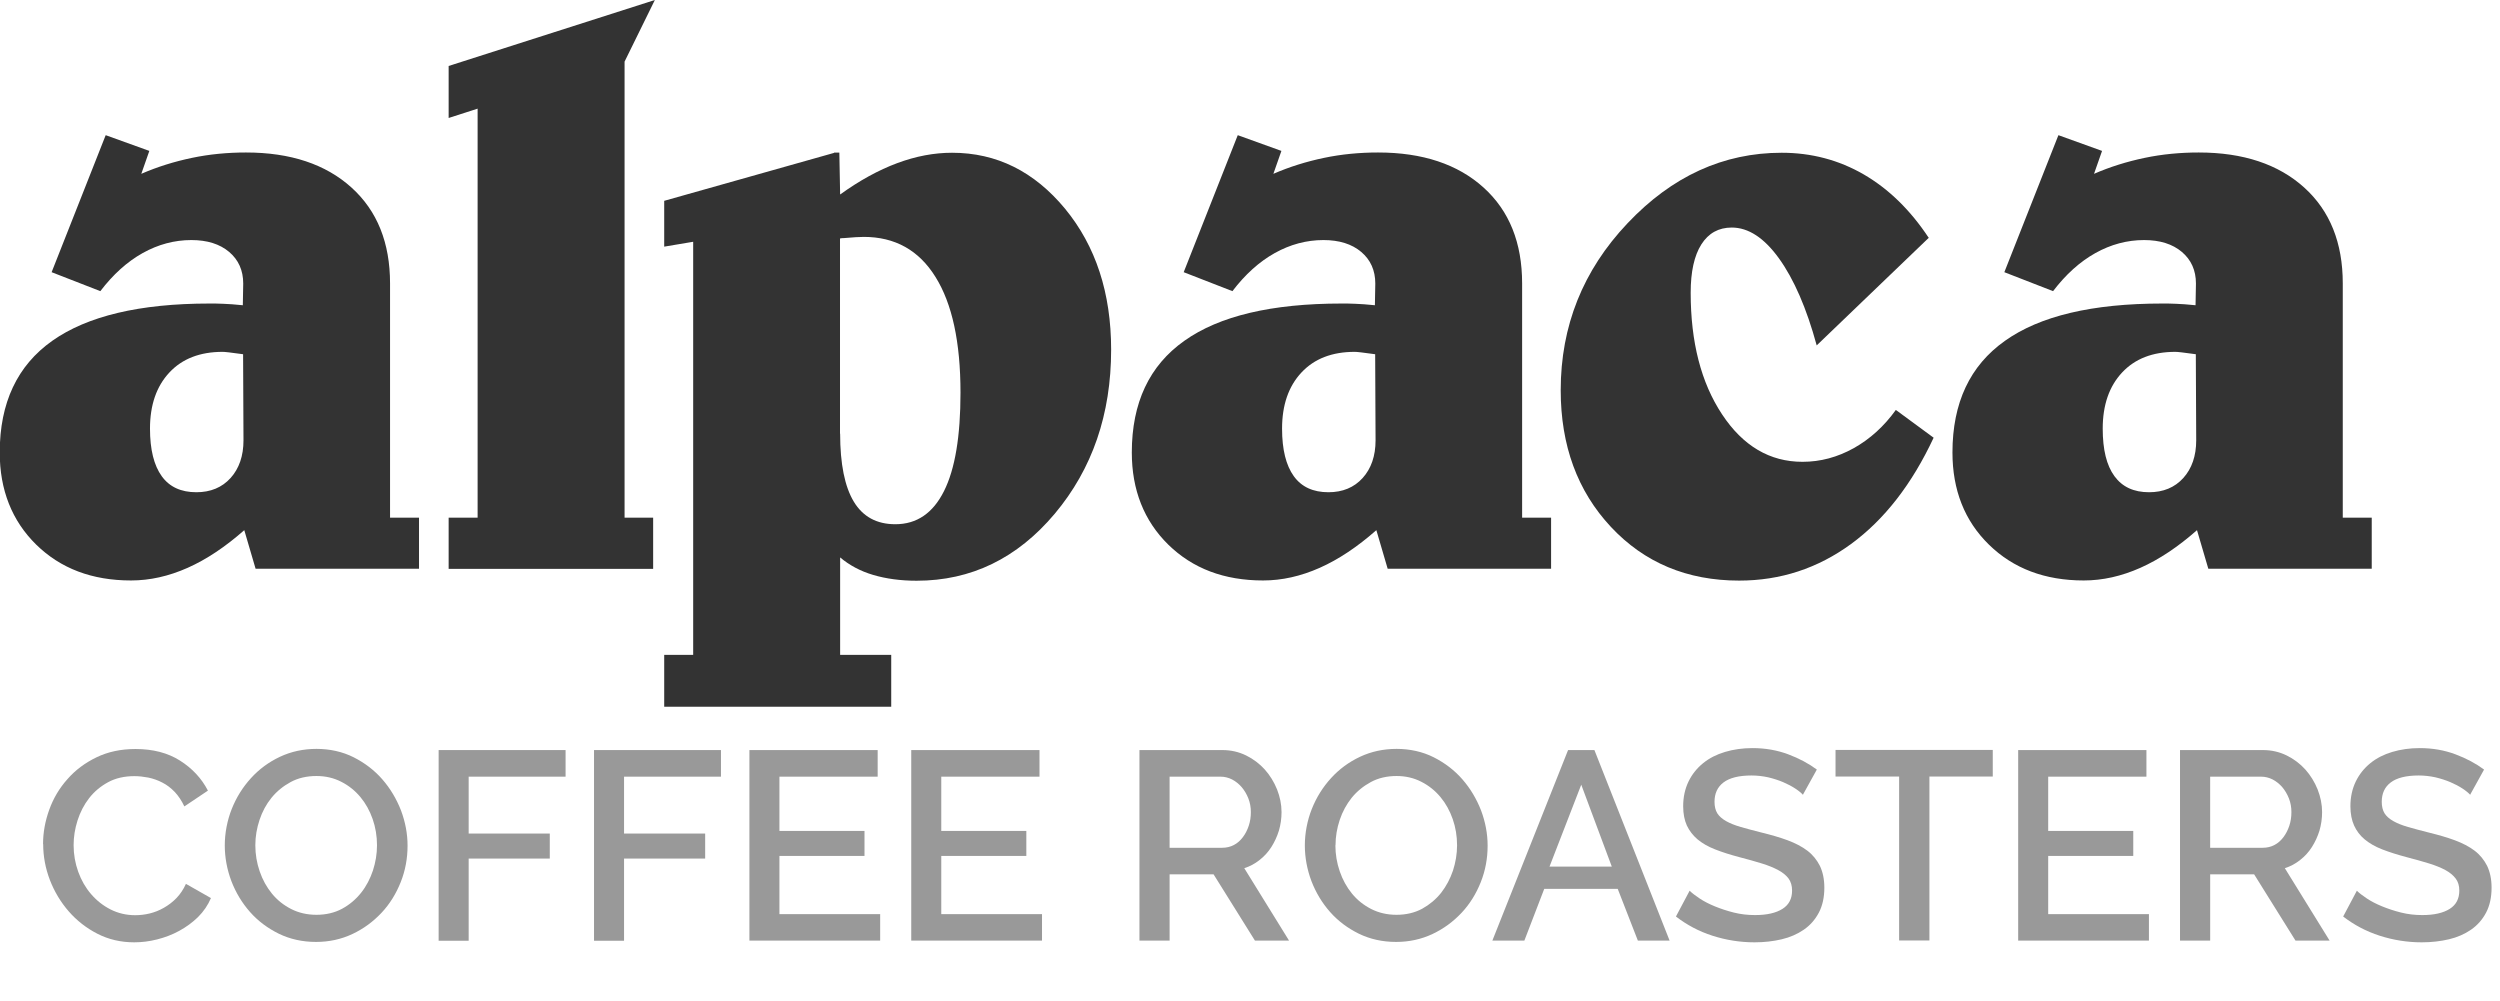
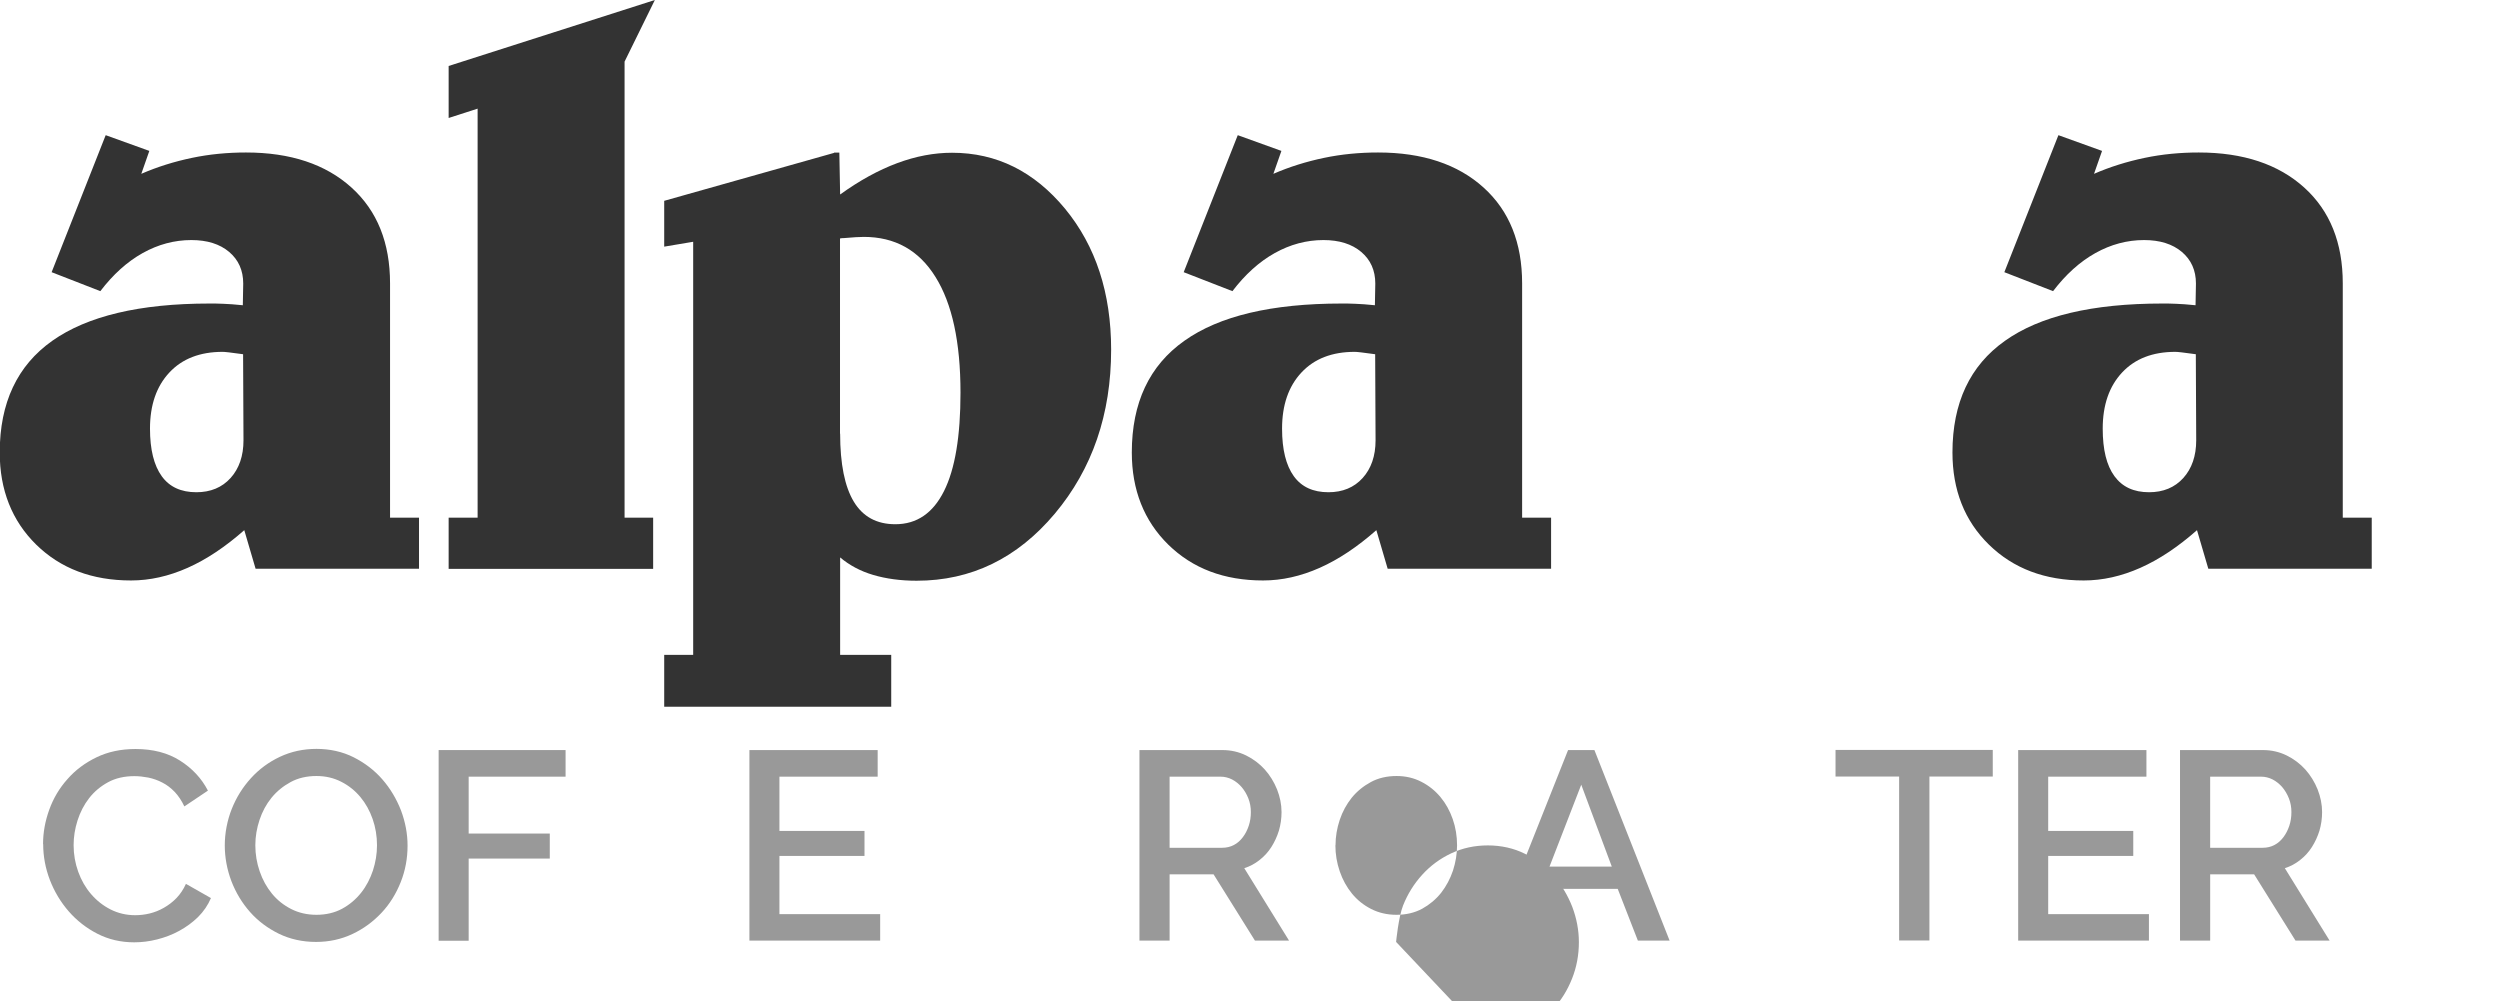
<svg xmlns="http://www.w3.org/2000/svg" id="Layer_1" data-name="Layer 1" viewBox="0 0 189.85 76.05">
  <defs>
    <style>      .cls-1 {        fill: #333;      }      .cls-2 {        fill: #999;      }    </style>
  </defs>
  <path class="cls-1" d="m8.04,10.27l3.3,1.19-.61,1.74c1.22-.53,2.5-.93,3.84-1.21,1.33-.28,2.71-.41,4.11-.41,3.38,0,6.05.89,8.01,2.66,1.96,1.77,2.93,4.2,2.93,7.28v17.79h2.2v3.88h-12.41l-.86-2.93c-1.43,1.26-2.86,2.22-4.3,2.86-1.44.64-2.87.96-4.3.96-2.96,0-5.35-.91-7.2-2.72-1.84-1.81-2.77-4.15-2.77-7,0-3.77,1.33-6.6,3.99-8.48s6.64-2.83,11.94-2.83c.33,0,.68,0,1.05.02.38.01.87.05,1.48.11l.03-1.65c0-1-.36-1.8-1.07-2.4-.71-.6-1.67-.9-2.87-.9-1.28,0-2.52.33-3.7.99-1.18.66-2.25,1.63-3.21,2.89l-3.7-1.44,4.1-10.39Zm10.42,16.63c-.47-.06-.83-.11-1.07-.14-.24-.03-.41-.04-.49-.04-1.71,0-3.06.52-4.04,1.57-.98,1.05-1.47,2.47-1.47,4.26,0,1.59.3,2.79.89,3.61.59.82,1.47,1.22,2.63,1.22,1.08,0,1.95-.36,2.6-1.08s.98-1.68.98-2.86l-.03-6.54Z" />
  <polyline class="cls-1" points="47.43 4.68 47.43 39.31 49.6 39.31 49.6 43.2 34.07 43.2 34.07 39.31 36.27 39.31 36.27 8.25 34.07 8.96 34.07 5.01 49.73 0" />
  <path class="cls-1" d="m63.34,11.59h.4l.06,3.18c1.47-1.06,2.91-1.85,4.33-2.38,1.42-.53,2.81-.79,4.17-.79,3.38,0,6.24,1.42,8.58,4.25,2.33,2.83,3.5,6.4,3.5,10.7,0,4.91-1.43,9.06-4.28,12.46-2.85,3.39-6.35,5.09-10.49,5.09-1.22,0-2.32-.15-3.3-.44-.98-.29-1.81-.74-2.51-1.33v7.4h3.88v3.94h-17.24v-3.94h2.2v-31.37l-2.2.37v-3.48l12.9-3.64Zm.46,21.34c0,2.3.35,4.03,1.04,5.17.69,1.14,1.74,1.71,3.15,1.71,1.63,0,2.86-.84,3.7-2.52.84-1.68,1.25-4.17,1.25-7.47,0-3.83-.63-6.76-1.9-8.79-1.26-2.03-3.08-3.04-5.44-3.04-.33,0-.83.03-1.5.09-.14,0-.24.01-.31.03v14.83Z" />
  <path class="cls-1" d="m94.01,10.27l3.3,1.19-.61,1.74c1.22-.53,2.5-.93,3.84-1.21,1.33-.28,2.71-.41,4.11-.41,3.38,0,6.05.89,8.01,2.66s2.93,4.2,2.93,7.28v17.79h2.2v3.88h-12.41l-.86-2.93c-1.43,1.26-2.86,2.22-4.3,2.86-1.44.64-2.87.96-4.3.96-2.96,0-5.35-.91-7.2-2.72-1.84-1.81-2.77-4.15-2.77-7,0-3.77,1.33-6.6,3.99-8.48,2.66-1.89,6.64-2.83,11.94-2.83.33,0,.68,0,1.05.02.38.01.87.05,1.48.11l.03-1.65c0-1-.36-1.8-1.07-2.4-.71-.6-1.67-.9-2.87-.9-1.28,0-2.52.33-3.7.99-1.18.66-2.25,1.63-3.21,2.89l-3.7-1.44,4.1-10.39Zm10.42,16.63c-.47-.06-.83-.11-1.07-.14-.24-.03-.41-.04-.49-.04-1.71,0-3.06.52-4.04,1.57-.98,1.05-1.47,2.47-1.47,4.26,0,1.59.3,2.79.89,3.61.59.82,1.47,1.22,2.63,1.22,1.08,0,1.95-.36,2.6-1.08s.98-1.68.98-2.86l-.03-6.54Z" />
-   <path class="cls-1" d="m146.49,18.04l-8.53,8.19c-.77-2.83-1.73-5.03-2.86-6.6-1.13-1.57-2.33-2.35-3.59-2.35-1,0-1.77.43-2.31,1.28s-.81,2.08-.81,3.67c0,3.75.79,6.83,2.38,9.23,1.59,2.41,3.63,3.61,6.11,3.61,1.37,0,2.66-.35,3.9-1.04,1.23-.69,2.3-1.66,3.19-2.9l2.87,2.11c-1.65,3.53-3.74,6.22-6.27,8.07-2.53,1.85-5.36,2.78-8.5,2.78-3.95,0-7.2-1.36-9.74-4.08s-3.81-6.18-3.81-10.38c0-4.87,1.69-9.1,5.07-12.67,3.38-3.58,7.29-5.36,11.71-5.36,2.26,0,4.34.55,6.24,1.65,1.89,1.1,3.53,2.7,4.92,4.8Z" />
  <path class="cls-1" d="m156.33,10.27l3.3,1.19-.61,1.74c1.22-.53,2.5-.93,3.84-1.21,1.33-.28,2.71-.41,4.11-.41,3.38,0,6.05.89,8.01,2.66s2.93,4.2,2.93,7.28v17.79h2.2v3.88h-12.41l-.86-2.93c-1.43,1.26-2.86,2.22-4.3,2.86-1.44.64-2.87.96-4.3.96-2.95,0-5.35-.91-7.2-2.72-1.85-1.81-2.77-4.15-2.77-7,0-3.77,1.33-6.6,3.99-8.48,2.66-1.89,6.64-2.83,11.94-2.83.33,0,.68,0,1.05.02.38.01.87.05,1.48.11l.03-1.65c0-1-.36-1.8-1.07-2.4-.71-.6-1.67-.9-2.87-.9-1.28,0-2.52.33-3.7.99-1.18.66-2.25,1.63-3.21,2.89l-3.7-1.44,4.1-10.39Zm10.42,16.63c-.47-.06-.83-.11-1.07-.14-.24-.03-.41-.04-.49-.04-1.71,0-3.06.52-4.04,1.57-.98,1.05-1.47,2.47-1.47,4.26,0,1.59.29,2.79.89,3.61s1.47,1.22,2.63,1.22c1.08,0,1.95-.36,2.6-1.08.65-.72.98-1.68.98-2.86l-.03-6.54Z" />
  <g>
    <path class="cls-2" d="m3.27,64.09c0-.87.16-1.74.47-2.6.31-.86.77-1.64,1.38-2.32.6-.69,1.34-1.24,2.21-1.66.87-.42,1.85-.63,2.96-.63,1.32,0,2.45.29,3.38.88s1.64,1.35,2.12,2.28l-1.79,1.2c-.2-.43-.45-.8-.73-1.1-.29-.3-.6-.54-.94-.71-.34-.18-.69-.3-1.06-.38-.37-.07-.72-.11-1.06-.11-.76,0-1.43.15-2,.46s-1.05.71-1.44,1.21-.68,1.07-.88,1.69c-.2.63-.3,1.25-.3,1.88,0,.71.12,1.38.35,2.02s.55,1.2.97,1.69.91.88,1.48,1.17c.57.29,1.2.44,1.88.44.35,0,.72-.04,1.09-.13.37-.09.73-.23,1.08-.43.35-.2.67-.44.96-.74.29-.3.53-.66.72-1.08l1.9,1.08c-.23.54-.56,1.02-.98,1.44-.42.41-.9.76-1.43,1.05s-1.09.5-1.68.65c-.59.15-1.17.22-1.74.22-1.02,0-1.95-.22-2.79-.65-.84-.43-1.57-1-2.18-1.7-.61-.7-1.09-1.5-1.43-2.38-.34-.89-.51-1.8-.51-2.72Z" />
    <path class="cls-2" d="m24,71.53c-1.03,0-1.97-.21-2.82-.62-.85-.42-1.58-.96-2.19-1.65-.61-.69-1.08-1.47-1.42-2.35-.33-.88-.5-1.79-.5-2.71s.18-1.89.53-2.77c.35-.88.84-1.66,1.46-2.34.62-.68,1.35-1.22,2.2-1.62.85-.4,1.78-.6,2.78-.6s1.97.21,2.82.64c.85.43,1.58.99,2.18,1.68s1.07,1.48,1.41,2.35c.33.88.5,1.77.5,2.68,0,.97-.17,1.89-.52,2.77-.35.88-.83,1.66-1.46,2.33s-1.36,1.21-2.21,1.61c-.85.4-1.77.6-2.76.6Zm-4.61-7.34c0,.68.11,1.34.33,1.98.22.64.53,1.2.93,1.69.4.49.89.88,1.46,1.17s1.21.44,1.92.44,1.38-.15,1.95-.46,1.04-.71,1.44-1.21.69-1.07.9-1.69c.2-.62.31-1.26.31-1.92,0-.69-.11-1.36-.33-1.99-.22-.63-.53-1.19-.93-1.67-.4-.48-.88-.87-1.45-1.16-.56-.29-1.19-.44-1.89-.44-.73,0-1.39.15-1.96.46s-1.05.7-1.45,1.19-.7,1.05-.91,1.68c-.21.63-.32,1.27-.32,1.93Z" />
    <path class="cls-2" d="m33.31,71.43v-14.47h9.64v2.02h-7.36v4.32h6.16v1.9h-6.16v6.24h-2.28Z" />
-     <path class="cls-2" d="m45.11,71.43v-14.47h9.64v2.02h-7.36v4.32h6.16v1.9h-6.16v6.24h-2.28Z" />
    <path class="cls-2" d="m66.84,69.41v2.02h-9.93v-14.47h9.74v2.02h-7.46v4.12h6.46v1.9h-6.46v4.42h7.64Z" />
-     <path class="cls-2" d="m79.13,69.41v2.02h-9.93v-14.47h9.74v2.02h-7.46v4.12h6.46v1.9h-6.46v4.42h7.64Z" />
    <path class="cls-2" d="m86.53,71.43v-14.47h6.3c.65,0,1.25.14,1.8.41.55.27,1.02.63,1.42,1.07.39.44.7.94.93,1.51.22.56.34,1.14.34,1.72,0,.49-.07.96-.2,1.41-.14.45-.33.86-.57,1.24-.24.38-.54.71-.9.99-.35.28-.74.49-1.16.62l3.4,5.5h-2.59l-3.14-5.03h-3.34v5.03h-2.28Zm2.28-7.05h4c.33,0,.62-.07.89-.21.27-.14.49-.34.68-.59.19-.25.34-.54.45-.87.11-.33.16-.67.16-1.04s-.06-.71-.19-1.04c-.13-.33-.3-.61-.51-.86-.21-.24-.46-.44-.73-.58-.28-.14-.57-.21-.87-.21h-3.87v5.4Z" />
-     <path class="cls-2" d="m106.02,71.53c-1.03,0-1.97-.21-2.82-.62-.85-.42-1.58-.96-2.19-1.65-.61-.69-1.08-1.47-1.42-2.35-.33-.88-.5-1.79-.5-2.71s.18-1.89.53-2.77c.35-.88.84-1.66,1.46-2.34s1.35-1.22,2.2-1.62c.85-.4,1.78-.6,2.78-.6s1.97.21,2.82.64,1.58.99,2.18,1.68,1.07,1.48,1.41,2.35c.33.88.5,1.77.5,2.68,0,.97-.17,1.89-.52,2.77-.35.88-.83,1.66-1.46,2.33s-1.36,1.21-2.21,1.61c-.85.4-1.77.6-2.76.6Zm-4.61-7.34c0,.68.11,1.34.33,1.98.22.64.53,1.2.93,1.69.4.49.89.88,1.46,1.17.57.29,1.21.44,1.92.44s1.38-.15,1.95-.46c.56-.31,1.04-.71,1.44-1.21.39-.5.69-1.07.9-1.69.2-.62.31-1.26.31-1.92,0-.69-.11-1.36-.33-1.99-.22-.63-.53-1.19-.93-1.67s-.88-.87-1.45-1.16c-.56-.29-1.19-.44-1.88-.44-.73,0-1.39.15-1.96.46-.57.31-1.05.7-1.45,1.19-.39.49-.7,1.05-.91,1.68s-.32,1.27-.32,1.93Z" />
+     <path class="cls-2" d="m106.02,71.53s.18-1.89.53-2.77c.35-.88.84-1.66,1.46-2.34s1.35-1.22,2.2-1.62c.85-.4,1.78-.6,2.78-.6s1.97.21,2.82.64,1.58.99,2.18,1.68,1.07,1.48,1.41,2.35c.33.88.5,1.77.5,2.68,0,.97-.17,1.89-.52,2.77-.35.88-.83,1.66-1.46,2.33s-1.36,1.21-2.21,1.61c-.85.4-1.77.6-2.76.6Zm-4.61-7.34c0,.68.11,1.34.33,1.98.22.64.53,1.2.93,1.69.4.49.89.88,1.46,1.17.57.29,1.21.44,1.92.44s1.38-.15,1.95-.46c.56-.31,1.04-.71,1.44-1.21.39-.5.69-1.07.9-1.69.2-.62.31-1.26.31-1.92,0-.69-.11-1.36-.33-1.99-.22-.63-.53-1.19-.93-1.67s-.88-.87-1.45-1.16c-.56-.29-1.19-.44-1.88-.44-.73,0-1.39.15-1.96.46-.57.31-1.05.7-1.45,1.19-.39.49-.7,1.05-.91,1.68s-.32,1.27-.32,1.93Z" />
    <path class="cls-2" d="m119.08,56.96h2l5.71,14.47h-2.41l-1.53-3.93h-5.58l-1.51,3.93h-2.43l5.75-14.47Zm3.32,8.85l-2.32-6.22-2.41,6.22h4.73Z" />
-     <path class="cls-2" d="m136.92,60.36c-.14-.15-.33-.31-.59-.48-.26-.17-.56-.33-.91-.48s-.73-.27-1.14-.37c-.41-.09-.84-.14-1.27-.14-.96,0-1.67.18-2.13.53-.46.35-.68.84-.68,1.47,0,.35.07.64.21.87.14.22.36.42.66.59s.67.32,1.12.45.97.27,1.57.42c.73.18,1.4.37,1.99.59.59.22,1.09.48,1.5.79.41.31.72.7.95,1.15.22.46.34,1.01.34,1.66,0,.73-.14,1.37-.42,1.9-.28.53-.66.96-1.14,1.29s-1.04.58-1.68.73-1.32.23-2.06.23c-1.1,0-2.16-.17-3.19-.5-1.03-.33-1.95-.82-2.78-1.46l1.04-1.96c.18.18.43.37.76.59.33.22.72.42,1.16.6.44.18.92.34,1.44.47s1.05.19,1.61.19c.9,0,1.59-.16,2.08-.47s.73-.77.73-1.39c0-.37-.09-.67-.27-.92-.18-.24-.45-.46-.79-.64s-.75-.35-1.24-.5-1.05-.31-1.67-.47c-.72-.19-1.35-.39-1.88-.6-.54-.21-.98-.47-1.33-.76-.35-.3-.62-.65-.81-1.05-.18-.4-.28-.89-.28-1.46,0-.71.14-1.33.41-1.89.27-.55.64-1.01,1.11-1.39s1.02-.66,1.66-.85,1.33-.29,2.08-.29c.98,0,1.88.16,2.71.47s1.56.7,2.18,1.16l-1.04,1.88Z" />
    <path class="cls-2" d="m151.33,58.97h-4.81v12.45h-2.3v-12.45h-4.83v-2.02h11.94v2.02Z" />
    <path class="cls-2" d="m163.19,69.41v2.02h-9.93v-14.47h9.74v2.02h-7.46v4.12h6.46v1.9h-6.46v4.42h7.64Z" />
    <path class="cls-2" d="m165.55,71.43v-14.47h6.3c.65,0,1.25.14,1.8.41.55.27,1.02.63,1.42,1.07.39.44.7.94.93,1.51.22.56.34,1.14.34,1.72,0,.49-.07.96-.2,1.41-.14.45-.33.86-.57,1.24-.24.38-.54.71-.9.99-.35.28-.74.49-1.16.62l3.4,5.5h-2.59l-3.14-5.03h-3.34v5.03h-2.28Zm2.28-7.05h4c.33,0,.62-.07.89-.21.27-.14.49-.34.68-.59.19-.25.34-.54.45-.87.11-.33.16-.67.16-1.04s-.06-.71-.19-1.04c-.13-.33-.3-.61-.51-.86-.21-.24-.46-.44-.73-.58-.28-.14-.57-.21-.87-.21h-3.87v5.4Z" />
-     <path class="cls-2" d="m187.59,60.36c-.14-.15-.33-.31-.59-.48-.26-.17-.56-.33-.91-.48-.35-.15-.73-.27-1.14-.37-.42-.09-.84-.14-1.27-.14-.96,0-1.67.18-2.13.53-.46.35-.68.84-.68,1.47,0,.35.07.64.21.87.14.22.36.42.66.59s.67.32,1.12.45c.45.13.97.27,1.57.42.73.18,1.4.37,1.99.59.59.22,1.09.48,1.5.79.41.31.72.7.95,1.15.22.46.34,1.01.34,1.66,0,.73-.14,1.37-.42,1.9-.28.53-.66.96-1.14,1.29s-1.04.58-1.68.73-1.33.23-2.06.23c-1.1,0-2.16-.17-3.19-.5-1.03-.33-1.95-.82-2.78-1.46l1.04-1.96c.18.18.43.37.76.59.33.22.72.42,1.16.6s.92.34,1.44.47c.52.13,1.05.19,1.61.19.9,0,1.59-.16,2.08-.47.49-.31.73-.77.73-1.39,0-.37-.09-.67-.28-.92-.18-.24-.45-.46-.78-.64-.34-.18-.75-.35-1.24-.5s-1.05-.31-1.67-.47c-.72-.19-1.35-.39-1.89-.6s-.98-.47-1.33-.76-.62-.65-.8-1.05c-.18-.4-.28-.89-.28-1.46,0-.71.14-1.33.41-1.89.27-.55.64-1.01,1.11-1.39s1.02-.66,1.66-.85,1.33-.29,2.08-.29c.98,0,1.88.16,2.71.47.83.31,1.56.7,2.18,1.16l-1.04,1.88Z" />
  </g>
</svg>